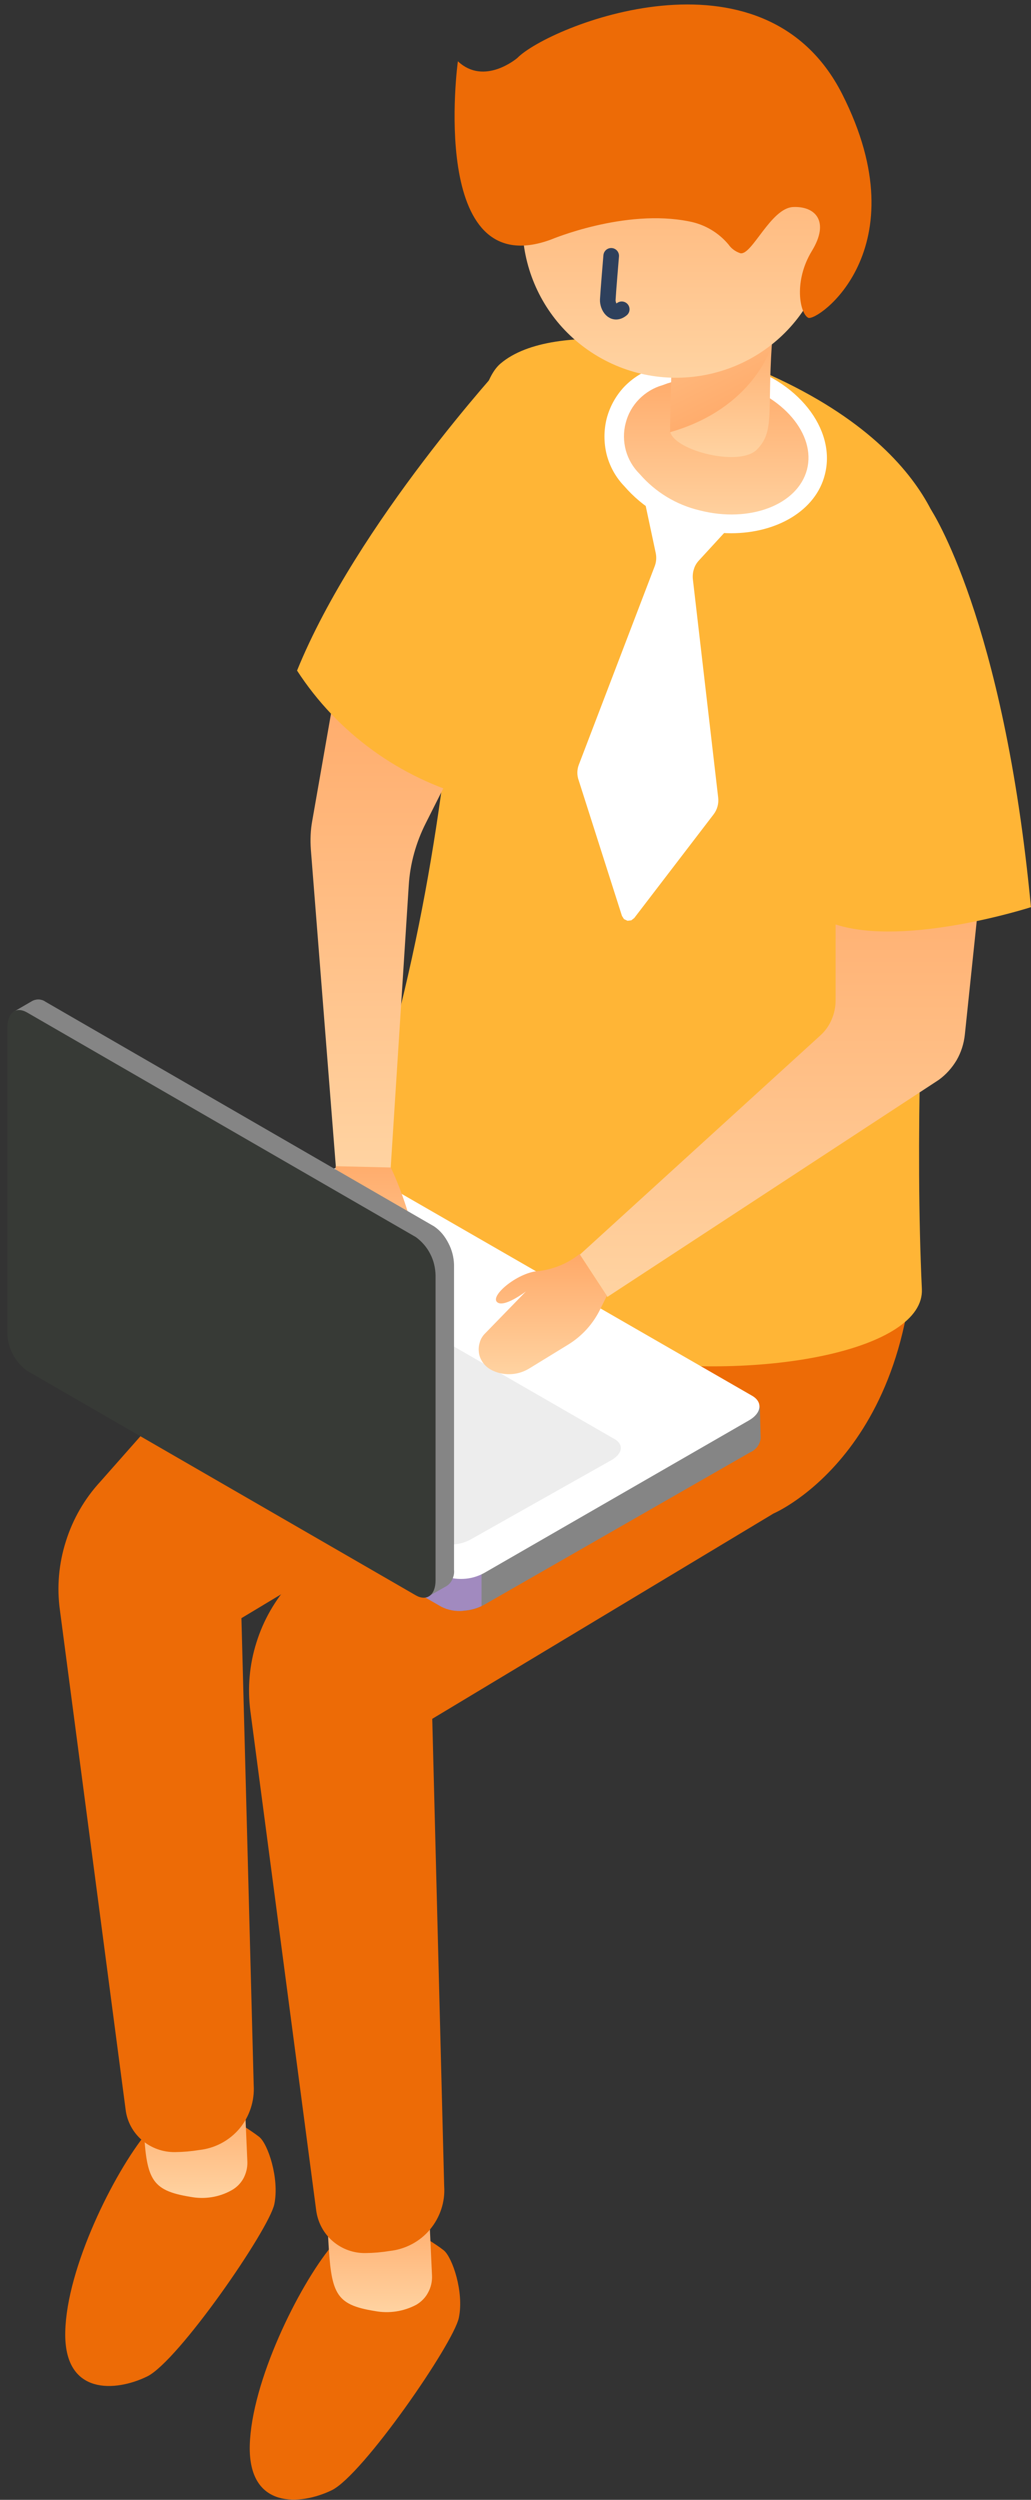
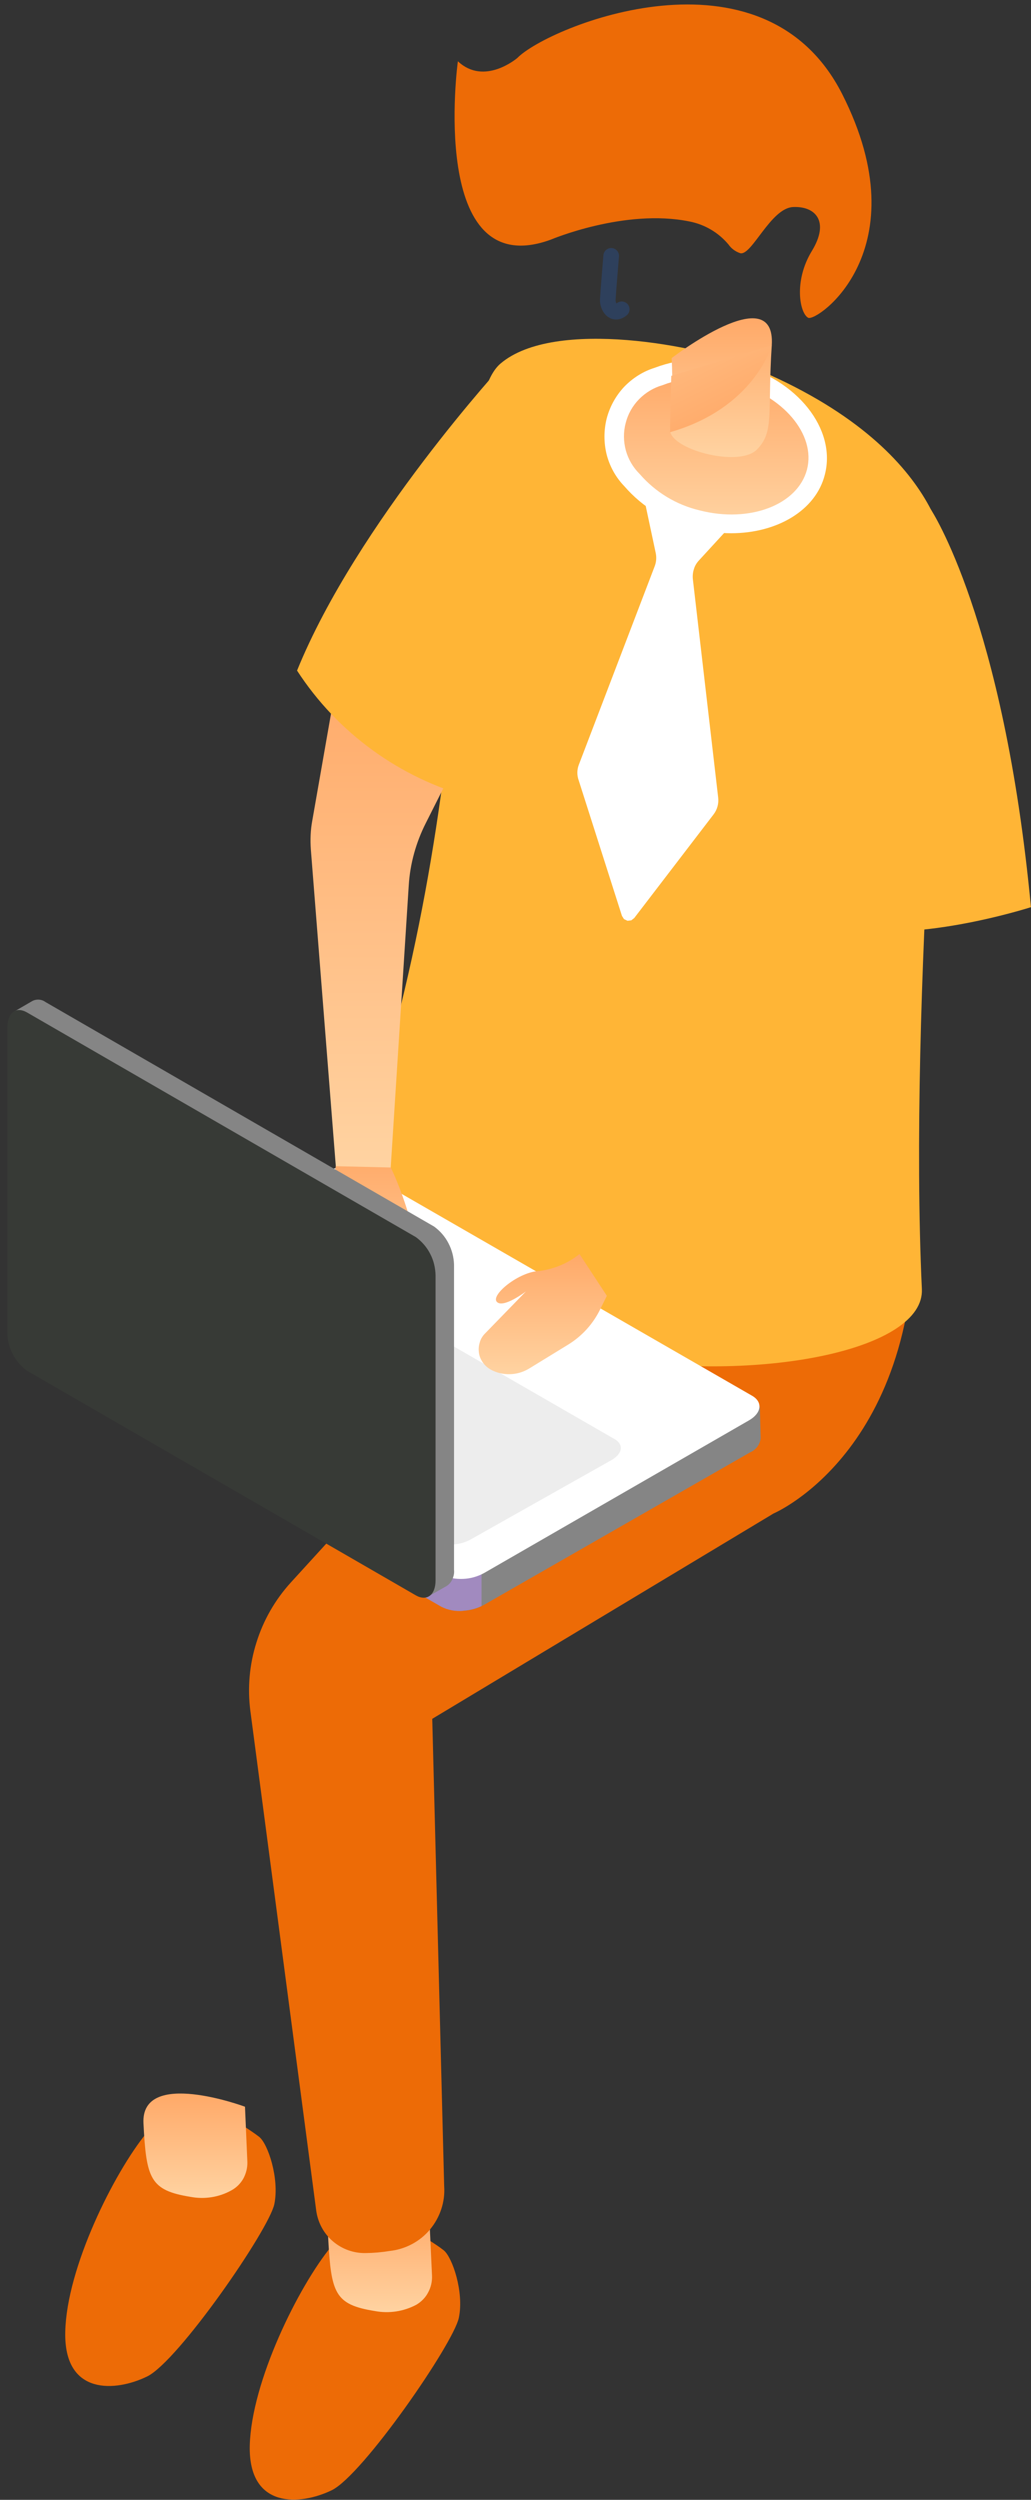
<svg xmlns="http://www.w3.org/2000/svg" width="66" height="160" viewBox="0 0 66 160" fill="none">
  <rect x="0" y="0" width="66" height="160" fill="#333333" stroke="none" />
  <path d="M26.739 142.944C26.739 142.944 23.322 141.207 21.208 143.782C19.099 146.356 16.096 152.427 15.989 156.523C15.896 160.62 19.244 160.35 21.236 159.386C23.224 158.418 29.029 150.001 29.373 148.349C29.718 146.696 28.954 144.475 28.41 144.033C27.86 143.591 26.739 142.944 26.739 142.944Z" fill="#ED6B06" />
  <path d="M27.493 142.111L27.656 145.658C27.67 146.031 27.586 146.398 27.409 146.724C27.242 147.05 26.976 147.32 26.655 147.511C25.845 147.944 24.905 148.088 23.997 147.916C21.413 147.502 21.199 146.771 21.008 143.224C20.817 139.676 27.493 142.111 27.493 142.111Z" fill="url(#paint0_linear_143_3984)" />
  <path d="M14.927 135.659C14.927 135.659 11.496 133.936 9.387 136.511C7.288 139.08 4.262 145.146 4.178 149.252C4.085 153.358 7.432 153.079 9.424 152.101C11.412 151.128 17.217 142.716 17.562 141.073C17.897 139.43 17.148 137.195 16.584 136.762C16.026 136.329 14.927 135.659 14.927 135.659Z" fill="#ED6B06" />
  <path d="M15.683 134.839L15.836 138.386C15.845 138.75 15.752 139.108 15.585 139.425C15.408 139.746 15.143 140.011 14.821 140.188C14.025 140.635 13.085 140.779 12.191 140.607C9.603 140.188 9.365 139.448 9.184 135.9C9.007 132.358 15.683 134.839 15.683 134.839Z" fill="url(#paint1_linear_143_3984)" />
-   <path d="M45.561 70.149C44.546 53.659 27.661 72.574 27.661 72.574L16.097 83.882L6.423 94.831C5.409 95.93 4.659 97.238 4.217 98.653C3.765 100.073 3.63 101.577 3.835 103.052L8.043 135.034C8.137 135.798 8.518 136.491 9.1 136.99C9.687 137.488 10.436 137.753 11.2 137.744C11.726 137.739 12.238 137.693 12.759 137.609C13.765 137.497 14.682 137.008 15.334 136.235C15.976 135.463 16.302 134.471 16.241 133.466L15.455 103.569L36.571 90.879C36.571 90.879 46.562 86.647 45.561 70.149Z" fill="#ED6B06" />
  <path d="M58.465 76.168C57.455 59.67 40.566 78.598 40.566 78.598L29.016 89.887L18.611 101.293C17.61 102.396 16.861 103.7 16.419 105.119C15.967 106.539 15.837 108.038 16.028 109.514L20.245 141.501C20.352 142.26 20.725 142.953 21.307 143.451C21.889 143.949 22.629 144.219 23.402 144.206C23.918 144.201 24.44 144.154 24.952 144.071C25.953 143.959 26.884 143.47 27.526 142.697C28.169 141.924 28.504 140.933 28.434 139.927L27.671 110.012L49.518 96.87C49.518 96.87 59.476 92.657 58.465 76.168Z" fill="#ED6B06" />
  <path d="M48.13 23.498C60.918 28.786 60.672 36.342 60.672 36.342C60.672 36.342 58.153 64.018 59.014 82.504C59.382 90.227 17.884 90.823 24.071 70.2C31.366 45.899 28.587 26.212 32.041 23.27C35.5 20.328 44.82 22.125 48.13 23.498Z" fill="#FFB536" />
  <path d="M52.244 30.183C51.574 32.785 48.18 34.145 44.638 33.246C41.1 32.343 38.786 29.498 39.456 26.929C40.122 24.354 43.53 22.967 47.058 23.875C50.587 24.787 52.91 27.595 52.244 30.183Z" fill="url(#paint2_linear_143_3984)" />
  <path d="M47.105 33.297L44.759 35.853C44.605 36.016 44.484 36.207 44.424 36.416C44.354 36.626 44.331 36.854 44.354 37.073L45.974 51.044C46.021 51.434 45.913 51.83 45.667 52.142L40.602 58.757L40.411 58.906L40.169 58.934L39.945 58.827L39.815 58.622L37.05 49.959C36.929 49.633 36.929 49.279 37.05 48.958L41.901 36.267C42.017 35.979 42.04 35.667 41.97 35.364L41.254 31.999L47.105 33.297Z" fill="white" />
  <path d="M46.799 34.13C46.022 34.126 45.235 34.028 44.485 33.833C42.735 33.432 41.147 32.483 39.97 31.123C39.42 30.555 39.038 29.862 38.838 29.103C38.648 28.339 38.648 27.543 38.838 26.784C39.038 26.026 39.42 25.332 39.956 24.759C40.505 24.191 41.171 23.768 41.925 23.535C43.605 22.902 45.453 22.818 47.181 23.298C51.031 24.285 53.554 27.459 52.804 30.374C52.232 32.669 49.741 34.13 46.799 34.13ZM44.881 24.201C44.043 24.191 43.2 24.345 42.414 24.652C41.841 24.815 41.329 25.127 40.91 25.551C40.496 25.974 40.198 26.5 40.053 27.078C39.9 27.65 39.909 28.256 40.063 28.828C40.221 29.401 40.528 29.922 40.947 30.336C41.957 31.5 43.294 32.315 44.797 32.669C47.991 33.488 51.063 32.315 51.659 30.057C52.246 27.804 50.109 25.285 46.906 24.461C46.25 24.28 45.57 24.191 44.881 24.182V24.201Z" fill="white" />
  <path d="M42.995 22.92C43.078 24.438 43.032 25.965 42.888 27.478C42.818 28.749 47.273 29.941 48.441 28.786C49.596 27.632 49.121 26.44 49.405 22.106C49.68 17.776 42.995 22.92 42.995 22.92Z" fill="url(#paint3_linear_143_3984)" />
-   <path d="M49.405 22.106C49.405 22.106 48.297 26.123 42.888 27.664L42.971 24.056L49.405 22.106Z" fill="url(#paint4_linear_143_3984)" />
-   <path d="M51.764 19.336C54.53 14.657 52.97 8.633 48.287 5.877C43.604 3.126 37.561 4.681 34.805 9.359C32.045 14.038 33.604 20.062 38.287 22.818C42.971 25.569 49.013 24.014 51.764 19.336Z" fill="url(#paint5_linear_143_3984)" />
+   <path d="M49.405 22.106C49.405 22.106 48.297 26.123 42.888 27.664L42.971 24.056Z" fill="url(#paint4_linear_143_3984)" />
  <path d="M39.126 16.375C39.126 16.375 38.926 18.762 38.907 19.186C38.889 19.61 39.254 20.246 39.801 19.796" stroke="#2E405C" stroke-miterlimit="10" stroke-linecap="round" />
  <path d="M35.262 15.337C35.262 15.337 39.991 13.335 44.125 14.173C45.117 14.364 45.997 14.886 46.639 15.654C46.821 15.919 47.095 16.11 47.393 16.208C48.129 16.366 49.335 13.326 50.764 13.251C52.184 13.182 53.138 14.155 51.969 16.068C50.801 17.986 51.192 20.034 51.732 20.337C52.277 20.644 58.966 15.989 53.911 6.017C48.846 -3.955 35.094 1.692 33.115 3.713C33.115 3.713 31.007 5.519 29.312 3.922C29.303 3.922 27.385 18.219 35.262 15.337Z" fill="#ED6B06" />
-   <path d="M53.492 56.564V64.036C53.492 64.46 53.399 64.883 53.232 65.27C53.064 65.661 52.817 66.005 52.491 66.294L37.12 80.302L38.884 83.007L60.084 69.124C60.55 68.789 60.941 68.356 61.239 67.854C61.527 67.355 61.704 66.797 61.765 66.219L63.217 52.342L53.492 56.564Z" fill="url(#paint6_linear_143_3984)" />
  <path d="M59.586 32.603C59.586 32.603 64.255 39.605 65.996 58.063C65.996 58.063 58.012 60.633 53.496 59.171C48.967 57.709 59.586 32.603 59.586 32.603Z" fill="#FFB536" />
  <path d="M48.643 90.027L45.235 89.58L23.271 76.941C22.843 76.75 22.382 76.657 21.902 76.675C21.437 76.699 20.971 76.824 20.557 77.052L4.966 86.005L2.904 85.735V87.774C2.918 87.927 2.951 88.072 3.035 88.202C3.118 88.328 3.239 88.43 3.384 88.495L28.276 102.838C28.709 103.024 29.169 103.118 29.649 103.094C30.114 103.076 30.58 102.945 30.985 102.717L48.014 92.96C48.191 92.885 48.359 92.759 48.48 92.601C48.596 92.443 48.671 92.257 48.694 92.061L48.643 90.027Z" fill="#858585" />
  <path d="M32.14 82.034L30.58 81.131H13.393L4.943 86.005L2.881 85.735V87.774C2.881 87.923 2.928 88.072 3.016 88.202C3.095 88.328 3.216 88.43 3.36 88.495L28.243 102.834C28.685 103.057 29.174 103.15 29.663 103.099L32.14 82.034Z" fill="#A18ABF" />
  <path d="M3.82 85.851L2.917 85.735V87.774C2.917 87.927 2.963 88.072 3.047 88.202C3.131 88.328 3.252 88.43 3.391 88.495L3.834 88.747L3.82 85.851Z" fill="#5794CF" />
  <path d="M28.526 102.955C29.29 103.187 30.114 103.132 30.826 102.792V99.314H28.503L28.526 102.955Z" fill="#A18ABF" />
  <path d="M28.28 100.795L3.384 86.447C2.681 86.042 2.764 85.334 3.584 84.864L20.534 75.102C20.948 74.874 21.4 74.748 21.879 74.729C22.345 74.711 22.82 74.799 23.248 74.995L48.144 89.333C48.847 89.738 48.754 90.446 47.944 90.911L30.994 100.678C30.58 100.906 30.124 101.037 29.649 101.055C29.174 101.078 28.709 100.99 28.28 100.795Z" fill="white" />
  <path d="M17.601 79.957C17.563 79.957 17.531 79.962 17.494 79.962C17.098 79.981 16.716 80.093 16.362 80.283L7.326 85.381C6.647 85.786 6.577 86.359 7.159 86.689L27.861 98.621C28.187 98.77 28.541 98.849 28.904 98.849C28.941 98.849 28.978 98.849 29.015 98.849C29.411 98.83 29.802 98.718 30.147 98.523L39.183 93.43C39.862 93.016 39.932 92.448 39.35 92.112L18.648 80.186C18.322 80.037 17.968 79.957 17.601 79.957Z" fill="#EDEDED" />
  <path d="M21.495 74.632L21.235 76.35C21.021 77.807 21.053 79.296 21.342 80.744L21.649 82.248C21.733 82.667 21.947 83.049 22.245 83.347C22.543 83.645 22.939 83.845 23.353 83.919C23.511 83.947 23.674 83.947 23.832 83.91C23.986 83.873 24.14 83.808 24.27 83.71C24.391 83.612 24.512 83.491 24.582 83.351C24.666 83.212 24.712 83.058 24.735 82.9L25.14 79.236C25.14 79.236 26.048 80.465 26.537 80.465C27.026 80.465 26.025 76.792 25.01 74.716C23.986 72.639 21.495 74.632 21.495 74.632Z" fill="url(#paint7_linear_143_3984)" />
  <path d="M29.923 47.389L27.265 52.668C26.632 53.916 26.25 55.279 26.166 56.671L25.012 74.725L21.497 74.641L19.9 54.381C19.854 53.753 19.877 53.124 19.994 52.505L21.795 42.226L29.923 47.389Z" fill="url(#paint8_linear_143_3984)" />
  <path d="M27.431 102.168L25.346 99.459L3.391 86.782C3.009 86.503 2.688 86.135 2.465 85.712C2.25 85.288 2.129 84.822 2.115 84.343V66.411L0.868 64.767L2.046 64.083C2.176 64.008 2.33 63.971 2.488 63.981C2.641 63.99 2.786 64.041 2.902 64.129L27.79 78.505C28.171 78.784 28.492 79.148 28.707 79.571C28.93 79.995 29.051 80.465 29.065 80.94V100.474C29.088 100.669 29.051 100.869 28.967 101.056C28.898 101.237 28.767 101.395 28.599 101.507L27.431 102.168Z" fill="#858585" />
-   <path d="M12.246 91.889L10.701 90.986L2.13 76.149V66.401L0.878 64.758L2.06 64.073C2.191 63.999 2.344 63.966 2.498 63.971C2.642 63.98 2.796 64.031 2.917 64.12L27.79 78.496C28.195 78.77 28.503 79.147 28.693 79.585L12.246 91.889Z" fill="#858585" />
  <path d="M26.622 79.18L1.734 64.804C1.031 64.399 0.473 64.804 0.473 65.768V85.302C0.473 85.776 0.594 86.242 0.817 86.666C1.031 87.089 1.343 87.457 1.734 87.736L26.608 102.103C27.311 102.512 27.883 102.103 27.883 101.148V81.619C27.869 81.14 27.762 80.674 27.539 80.251C27.325 79.827 27.003 79.459 26.622 79.18Z" fill="#373A36" />
  <path d="M38.848 82.937L38.443 83.756C37.991 84.706 37.274 85.507 36.371 86.061L33.904 87.574C33.522 87.811 33.094 87.946 32.637 87.955C32.2 87.965 31.758 87.858 31.376 87.639L31.292 87.583C31.115 87.462 30.962 87.299 30.85 87.113C30.733 86.927 30.664 86.712 30.65 86.494C30.626 86.279 30.664 86.061 30.733 85.851C30.803 85.646 30.924 85.465 31.092 85.306L33.666 82.658C33.666 82.658 32.209 83.766 31.804 83.323C31.399 82.881 33.224 81.391 34.523 81.35C35.463 81.228 36.357 80.856 37.097 80.265L38.848 82.937Z" fill="url(#paint9_linear_143_3984)" />
  <path d="M32.307 23.209C32.307 23.209 22.843 33.488 19.016 42.92C21.604 46.909 25.585 49.8 30.184 51.043C38.061 53.306 32.307 23.209 32.307 23.209Z" fill="#FFB536" />
  <defs>
    <linearGradient id="paint0_linear_143_3984" x1="24.333" y1="151.177" x2="24.333" y2="135.916" gradientUnits="userSpaceOnUse">
      <stop stop-color="#FFE7BD" />
      <stop offset="1" stop-color="#FF8739" />
    </linearGradient>
    <linearGradient id="paint1_linear_143_3984" x1="12.51" y1="143.864" x2="12.51" y2="128.62" gradientUnits="userSpaceOnUse">
      <stop stop-color="#FFE7BD" />
      <stop offset="1" stop-color="#FF8739" />
    </linearGradient>
    <linearGradient id="paint2_linear_143_3984" x1="45.853" y1="38.255" x2="45.853" y2="15.614" gradientUnits="userSpaceOnUse">
      <stop stop-color="#FFE7BD" />
      <stop offset="1" stop-color="#FF8739" />
    </linearGradient>
    <linearGradient id="paint3_linear_143_3984" x1="46.152" y1="33.488" x2="46.152" y2="13.23" gradientUnits="userSpaceOnUse">
      <stop stop-color="#FFE7BD" />
      <stop offset="1" stop-color="#FF8739" />
    </linearGradient>
    <linearGradient id="paint4_linear_143_3984" x1="39.354" y1="7.884" x2="53.655" y2="36.486" gradientUnits="userSpaceOnUse">
      <stop stop-color="#FFE7BD" />
      <stop offset="1" stop-color="#FF8739" />
    </linearGradient>
    <linearGradient id="paint5_linear_143_3984" x1="43.292" y1="33.55" x2="43.292" y2="-11.292" gradientUnits="userSpaceOnUse">
      <stop stop-color="#FFE7BD" />
      <stop offset="1" stop-color="#FF8739" />
    </linearGradient>
    <linearGradient id="paint6_linear_143_3984" x1="50.175" y1="97.625" x2="50.175" y2="27.684" gradientUnits="userSpaceOnUse">
      <stop stop-color="#FFE7BD" />
      <stop offset="1" stop-color="#FF8739" />
    </linearGradient>
    <linearGradient id="paint7_linear_143_3984" x1="23.882" y1="88.787" x2="23.882" y2="65.594" gradientUnits="userSpaceOnUse">
      <stop stop-color="#FFE7BD" />
      <stop offset="1" stop-color="#FF8739" />
    </linearGradient>
    <linearGradient id="paint8_linear_143_3984" x1="24.903" y1="90.217" x2="24.903" y2="16.093" gradientUnits="userSpaceOnUse">
      <stop stop-color="#FFE7BD" />
      <stop offset="1" stop-color="#FF8739" />
    </linearGradient>
    <linearGradient id="paint9_linear_143_3984" x1="34.747" y1="91.622" x2="34.747" y2="74.08" gradientUnits="userSpaceOnUse">
      <stop stop-color="#FFE7BD" />
      <stop offset="1" stop-color="#FF8739" />
    </linearGradient>
  </defs>
</svg>